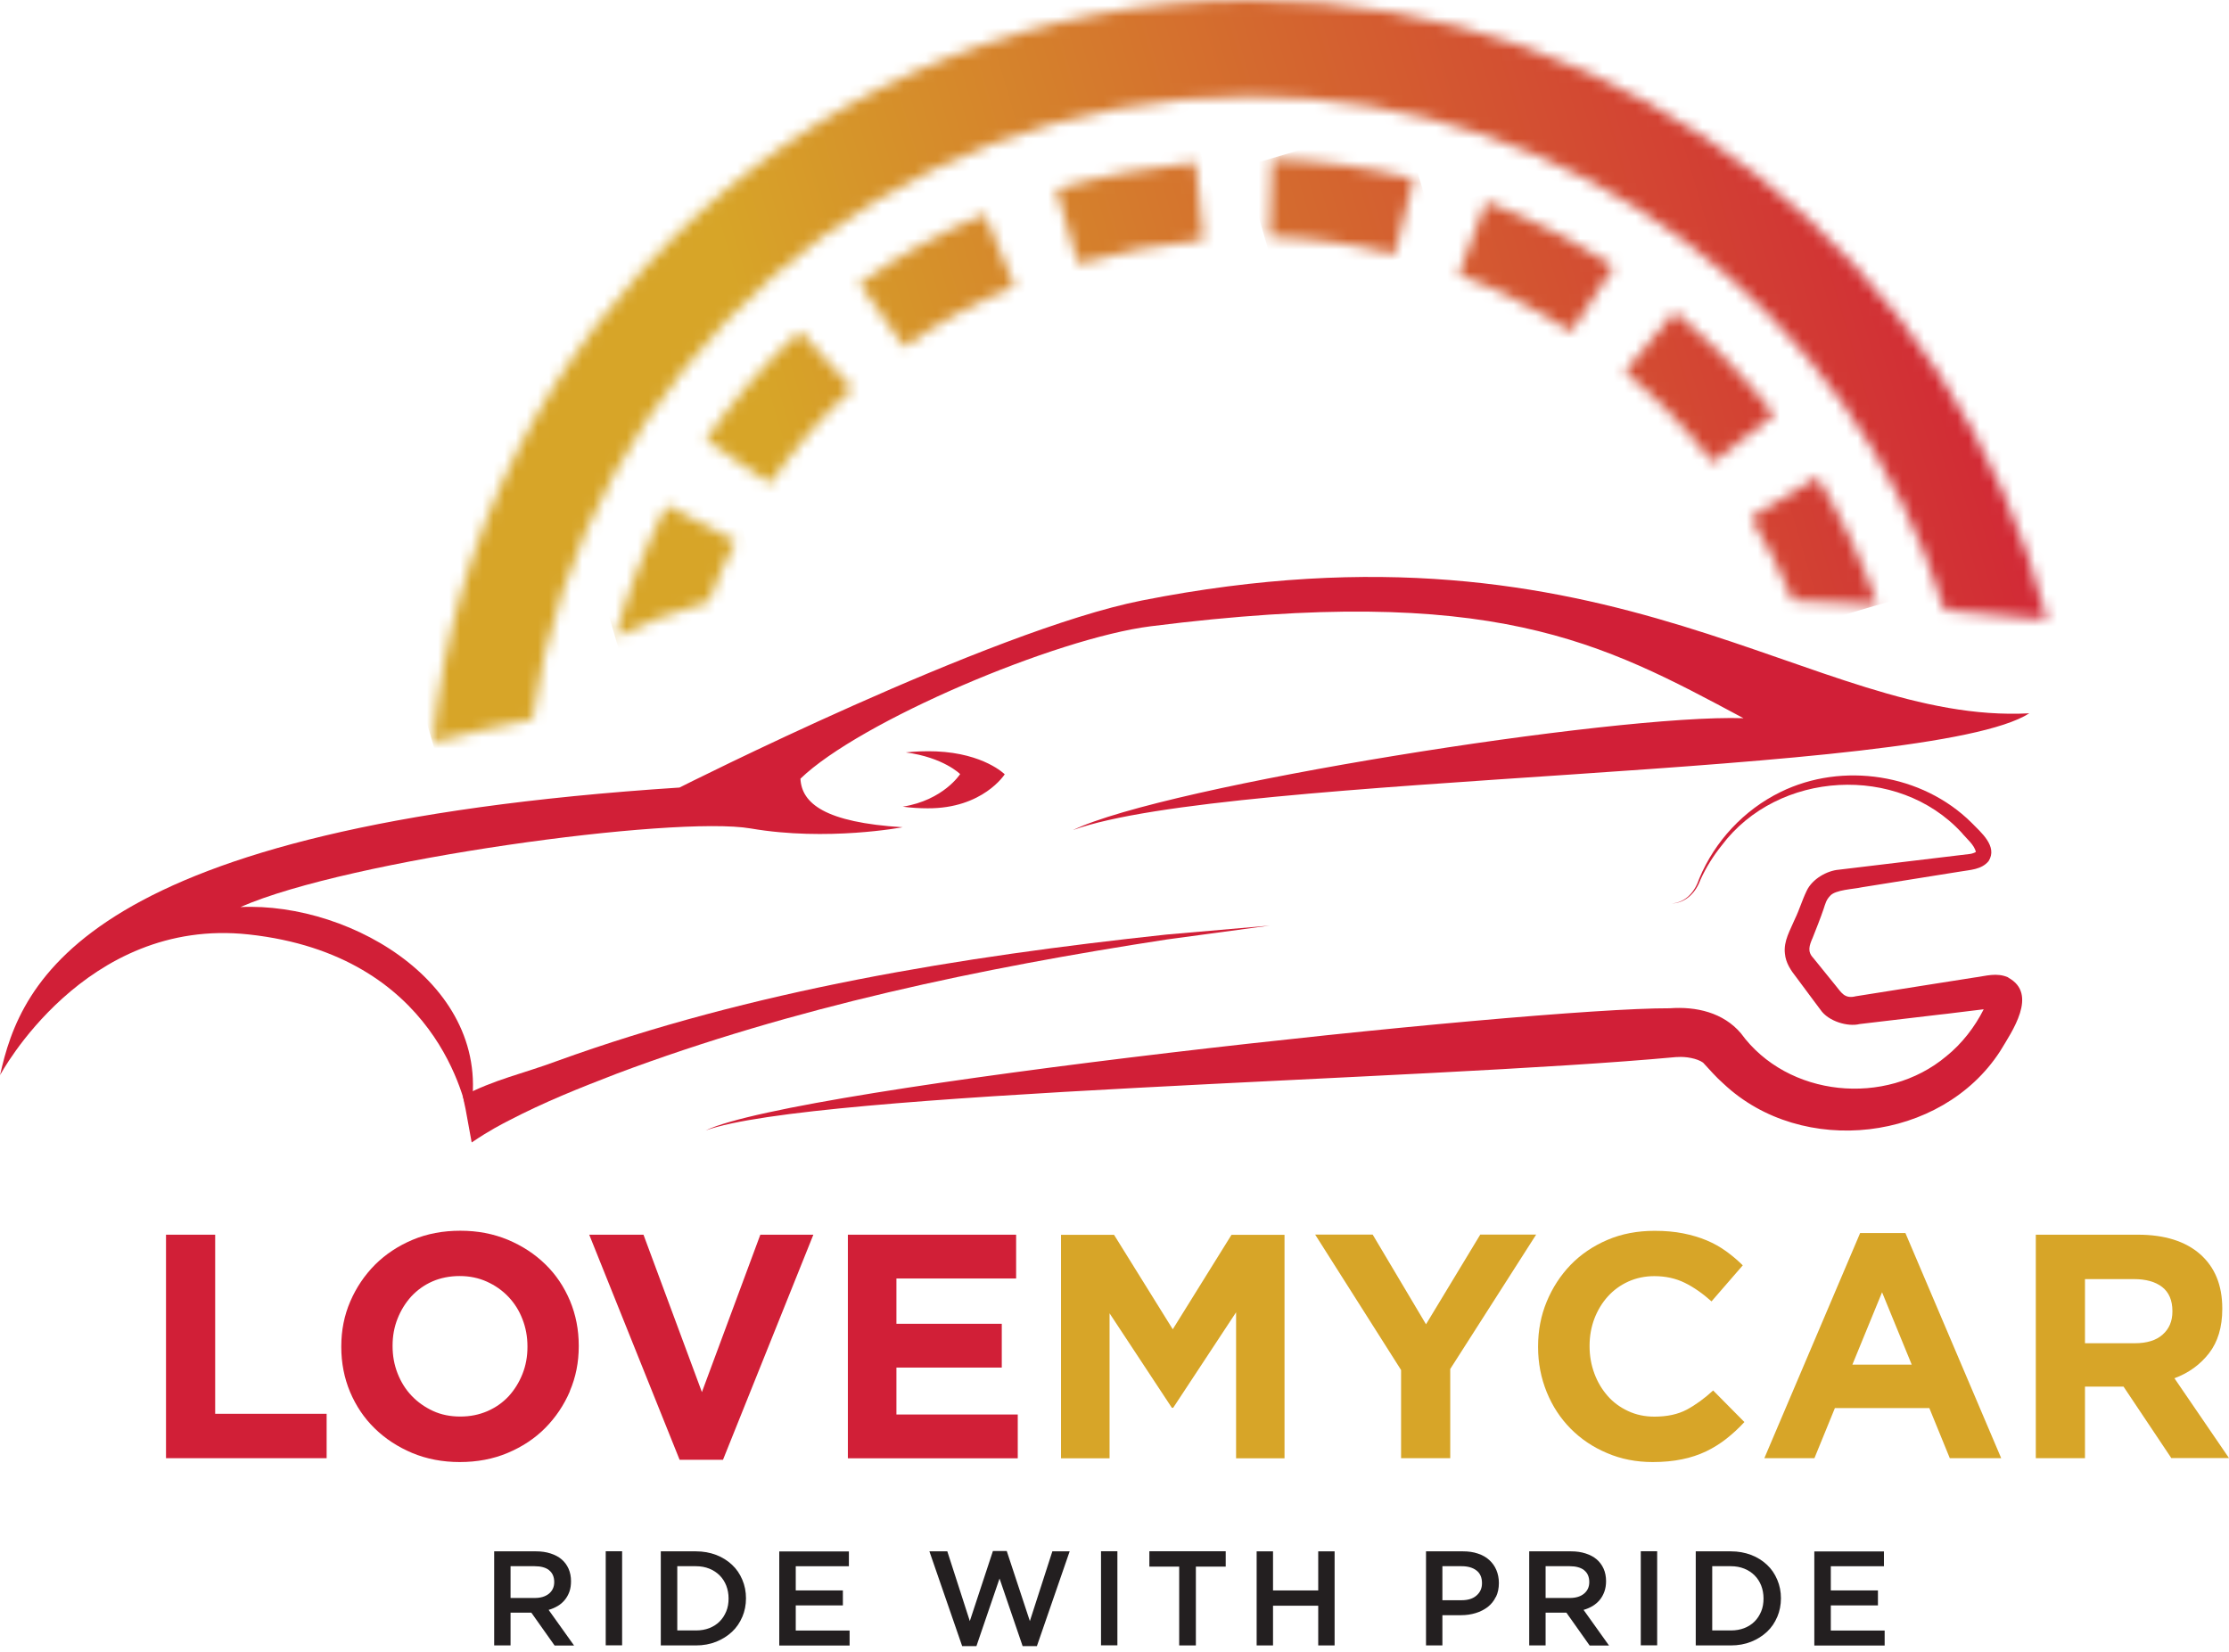
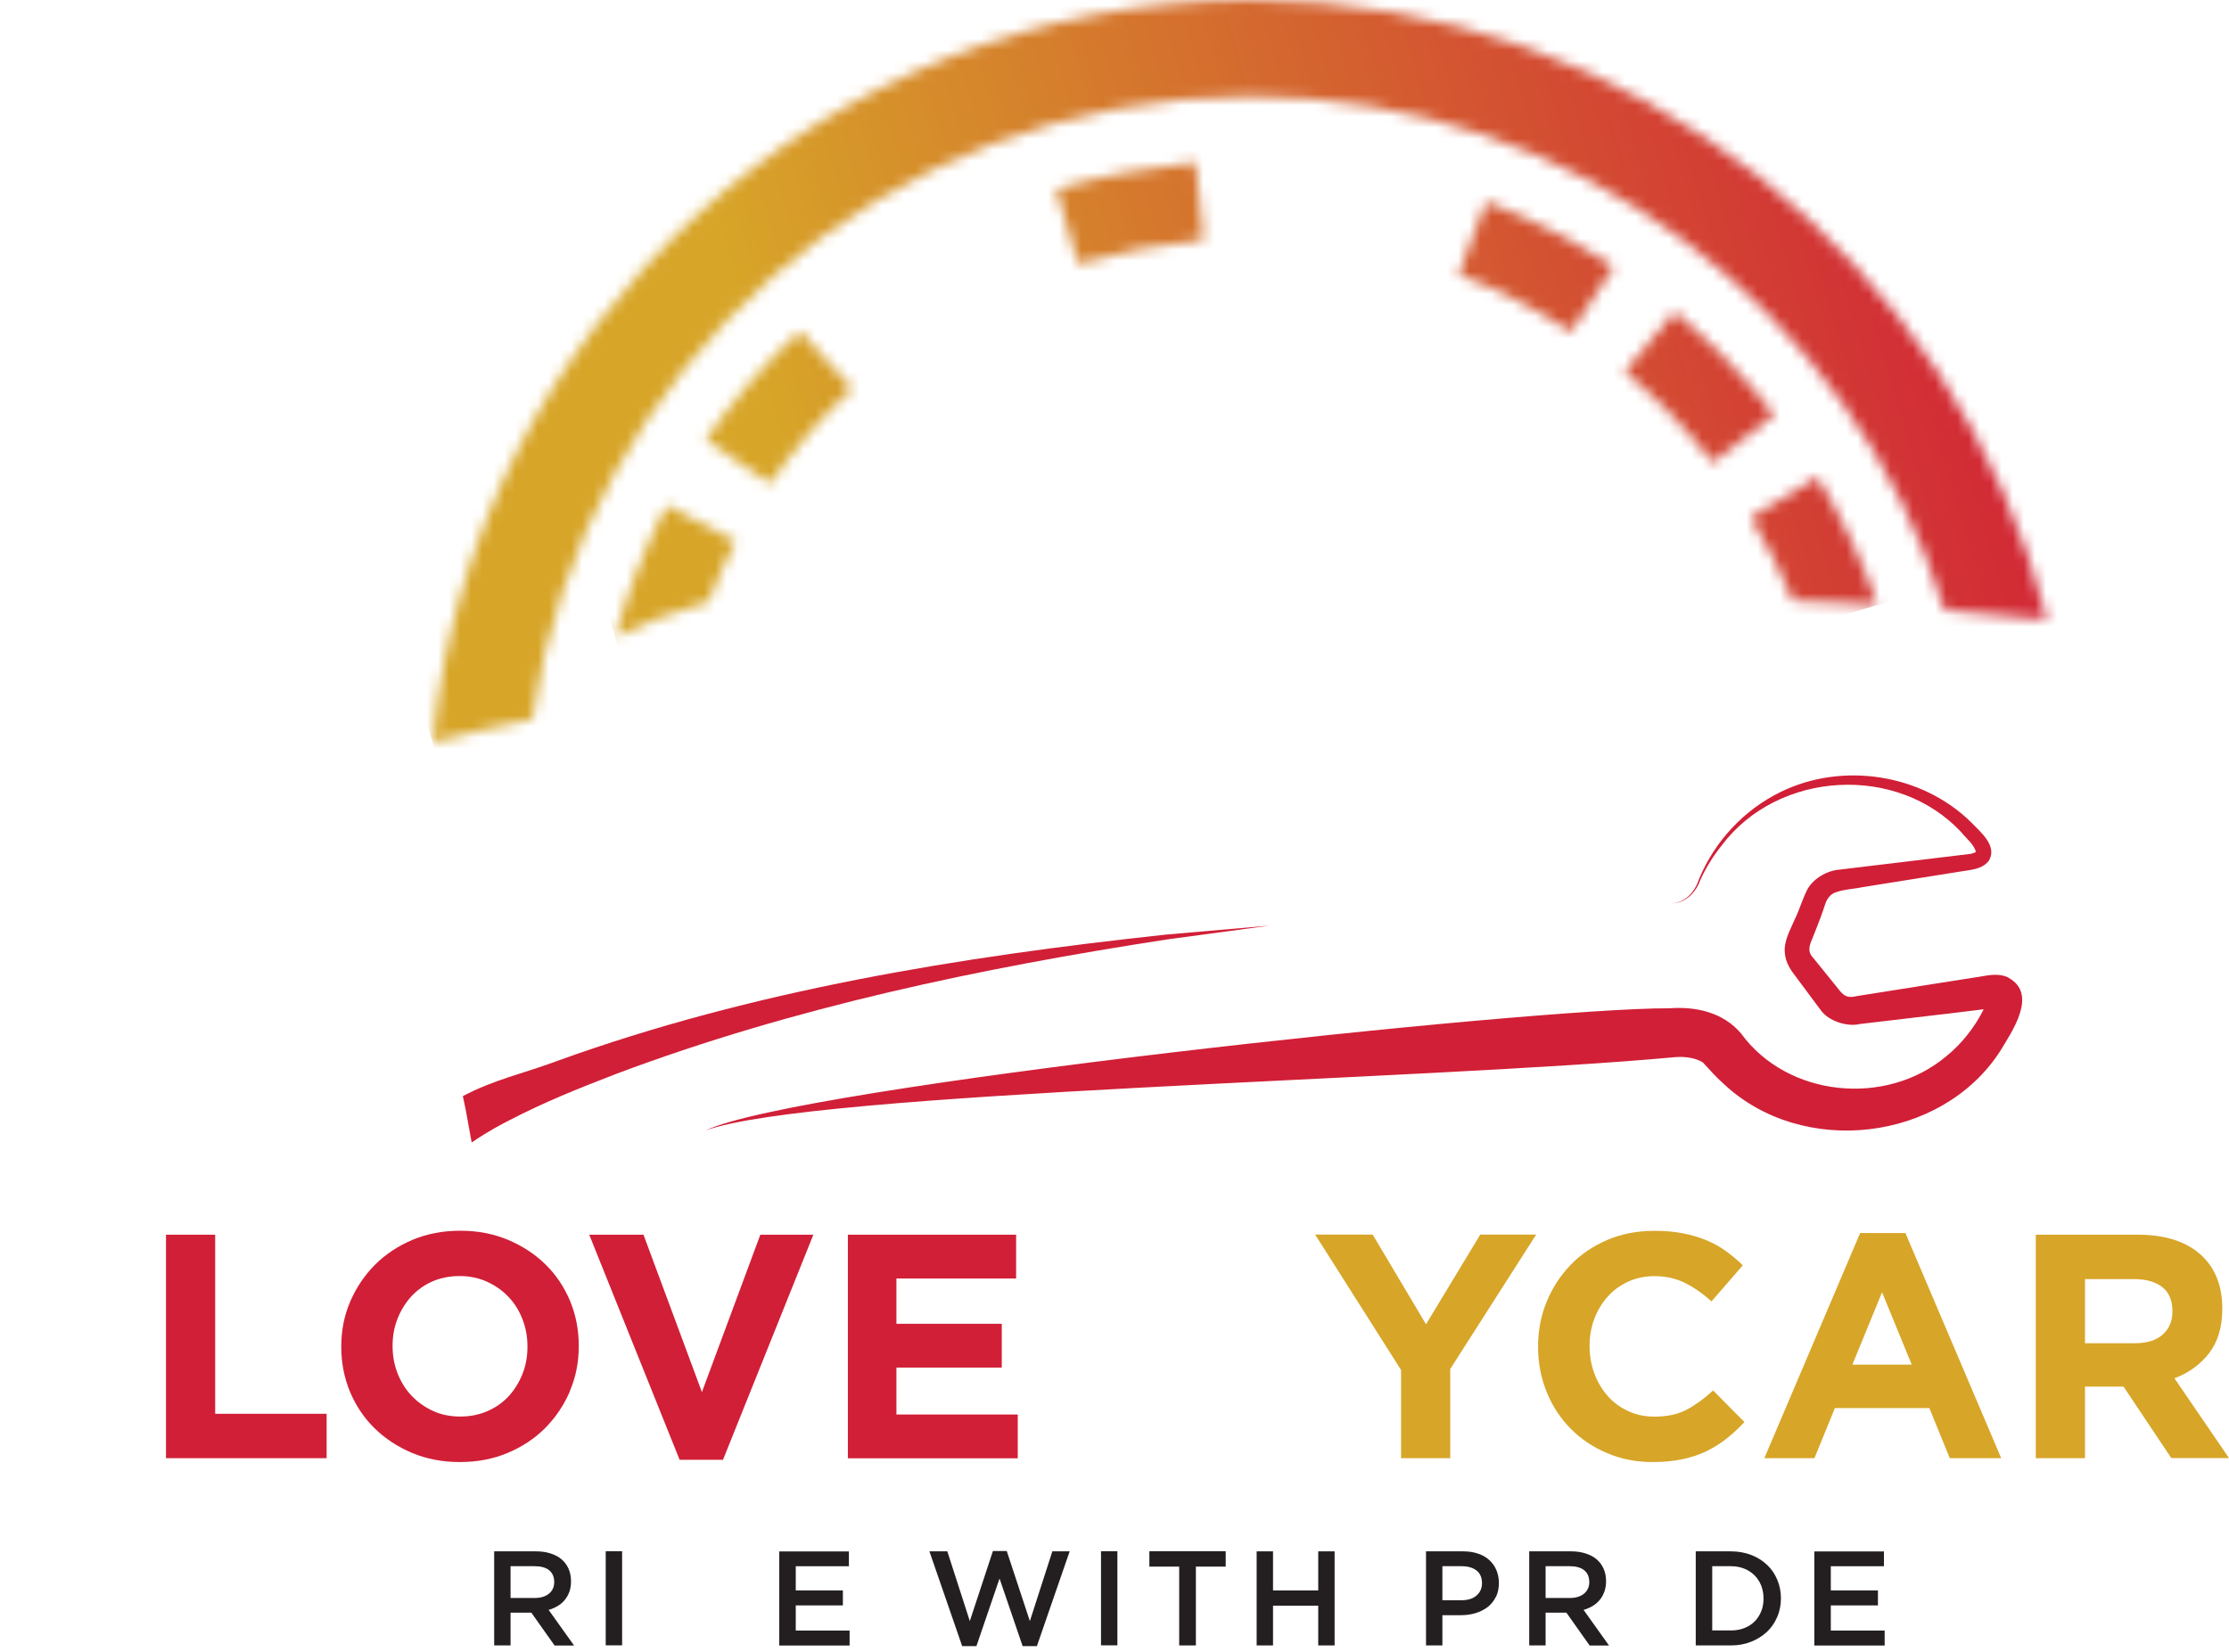
<svg xmlns="http://www.w3.org/2000/svg" width="201" height="149" viewBox="0 0 201 149" fill="none">
-   <path d="M0 96.988C1.863 88.485 7.526 74.529 61.276 71.022C61.276 71.022 89.325 56.854 102.964 54.154C145.791 45.68 163.46 65.366 182.991 64.328C173.969 70.122 110.876 69.718 96.75 74.86C105.075 70.829 145.626 64.383 157.218 64.769C144.368 57.892 134.694 52.575 103.772 56.478C95.19 57.561 77.512 65.063 72.18 70.223C72.29 72.454 74.392 74.171 81.395 74.603C81.395 74.603 74.584 75.897 67.7 74.713C60.817 73.528 31.418 77.513 21.68 81.801C31.849 81.324 45.02 89.174 42.285 100.991C41.973 99.531 39.458 86.126 22.432 84.271C7.609 82.655 0 96.969 0 96.969M84.405 67.762C83.487 67.725 82.56 67.762 81.679 67.854C85.085 68.304 86.581 69.809 86.581 69.809C86.581 69.809 85.085 72.16 81.404 72.748C82.157 72.849 82.918 72.895 83.653 72.895C88.637 72.922 90.601 69.828 90.601 69.828C90.601 69.828 88.738 67.946 84.424 67.762" fill="#D11F37" />
  <path d="M181.1 88.146C180.035 87.677 179.073 88.026 178.035 88.155L174.474 88.715L167.351 89.844C166.314 90.111 166.039 89.486 165.506 88.853C164.993 88.201 164.01 87.025 163.505 86.383C162.964 85.814 163.148 85.272 163.46 84.565C163.79 83.729 164.148 82.839 164.442 81.976C164.616 81.443 164.69 81.149 165.02 80.8C165.479 80.231 167.177 80.185 167.875 80.02C169.646 79.735 173.226 79.166 174.997 78.881L176.778 78.597C177.668 78.441 178.678 78.431 179.32 77.66C180.174 76.32 178.613 75.052 177.778 74.189C173.336 69.782 166.14 68.68 160.559 71.426C157.264 73.032 154.639 75.861 153.235 79.221C152.84 80.405 152.06 81.36 150.757 81.48C152.078 81.415 152.932 80.46 153.363 79.285C153.859 78.202 154.501 77.183 155.245 76.255C160.321 69.479 171.142 68.855 176.888 75.089C177.328 75.631 178.044 76.191 178.173 76.834C178.053 76.907 177.815 76.99 177.668 77.008C173.969 77.458 169.527 77.981 165.819 78.431C164.763 78.514 163.423 79.258 162.918 80.332C162.468 81.269 162.285 81.994 161.844 82.903C161.45 83.858 160.816 84.859 160.954 85.997C161.027 86.833 161.496 87.522 161.982 88.136C162.322 88.596 163.23 89.808 163.579 90.285L164.157 91.056C164.873 92.121 166.645 92.617 167.691 92.351L174.841 91.506C175.621 91.433 177.558 91.167 178.88 91.02C178.081 92.617 176.897 94.141 175.511 95.252C170.059 99.834 161.183 98.953 156.989 93.187C155.392 91.304 152.941 90.753 150.573 90.928C137.943 90.882 71.748 98.016 63.634 101.946C73.299 98.429 128.6 97.419 151.069 95.335C151.069 95.335 151.151 95.335 151.188 95.326C151.216 95.326 151.243 95.326 151.28 95.326C151.996 95.271 153.042 95.445 153.575 95.831C154.171 96.465 154.758 97.162 155.419 97.732C162.514 104.416 175.061 102.965 180.348 94.821C181.431 93.021 183.818 89.633 181.091 88.164" fill="#D11F37" />
  <path d="M14.97 131.503V111.348H19.403V127.499H29.454V131.503H14.979H14.97Z" fill="#D11F37" />
  <path d="M51.39 125.47C50.849 126.728 50.105 127.83 49.16 128.785C48.214 129.74 47.076 130.483 45.764 131.034C44.451 131.585 43.01 131.851 41.459 131.851C39.908 131.851 38.476 131.576 37.173 131.034C35.869 130.483 34.74 129.749 33.786 128.812C32.831 127.885 32.097 126.783 31.565 125.525C31.041 124.267 30.775 122.917 30.775 121.476V121.421C30.775 119.979 31.041 118.63 31.583 117.372C32.125 116.114 32.868 115.012 33.813 114.057C34.768 113.111 35.897 112.358 37.209 111.807C38.522 111.256 39.954 110.99 41.514 110.99C43.075 110.99 44.497 111.266 45.8 111.807C47.104 112.358 48.233 113.093 49.178 114.02C50.133 114.948 50.867 116.049 51.399 117.307C51.923 118.565 52.189 119.915 52.189 121.357V121.412C52.189 122.853 51.923 124.203 51.381 125.461L51.39 125.47ZM47.563 121.421C47.563 120.558 47.416 119.74 47.113 118.969C46.819 118.198 46.397 117.528 45.846 116.949C45.296 116.371 44.653 115.921 43.901 115.581C43.148 115.241 42.331 115.076 41.45 115.076C40.569 115.076 39.724 115.241 38.99 115.563C38.256 115.884 37.623 116.343 37.09 116.913C36.567 117.491 36.154 118.152 35.851 118.914C35.548 119.676 35.401 120.484 35.401 121.347V121.402C35.401 122.265 35.548 123.083 35.851 123.854C36.154 124.625 36.567 125.295 37.118 125.874C37.668 126.452 38.311 126.902 39.045 127.242C39.779 127.582 40.605 127.747 41.505 127.747C42.404 127.747 43.203 127.582 43.956 127.26C44.708 126.93 45.342 126.48 45.874 125.911C46.397 125.332 46.81 124.671 47.113 123.909C47.416 123.147 47.563 122.339 47.563 121.476V121.421Z" fill="#D11F37" />
  <path d="M65.204 131.649H61.285L53.134 111.348H58.026L63.295 125.543L68.563 111.348H73.345L65.195 131.649H65.204Z" fill="#D11F37" />
  <path d="M76.457 131.503V111.348H91.629V115.297H80.835V119.382H90.335V123.331H80.835V127.563H91.776V131.512H76.457V131.503Z" fill="#D11F37" />
-   <path d="M111.464 131.502V118.345L105.791 126.957H105.672L100.055 118.437V131.512H95.677V111.358H100.459L105.754 119.878L111.051 111.358H115.832V131.512H111.454L111.464 131.502Z" fill="#D7A528" />
  <path d="M130.775 123.468V131.502H126.342V123.551L118.595 111.339H123.781L128.59 119.428L133.483 111.339H138.522L130.775 123.459V123.468Z" fill="#D7A528" />
  <path d="M155.676 129.749C155.116 130.189 154.511 130.566 153.85 130.887C153.189 131.199 152.464 131.447 151.674 131.603C150.885 131.769 150.004 131.851 149.031 131.851C147.553 131.851 146.177 131.585 144.919 131.043C143.653 130.511 142.56 129.776 141.633 128.84C140.715 127.912 139.99 126.811 139.476 125.543C138.962 124.276 138.696 122.927 138.696 121.485V121.43C138.696 119.988 138.953 118.639 139.476 117.381C139.999 116.123 140.715 115.021 141.633 114.066C142.551 113.12 143.662 112.367 144.947 111.817C146.232 111.266 147.654 110.999 149.206 110.999C150.151 110.999 151.004 111.073 151.785 111.229C152.565 111.385 153.272 111.596 153.905 111.862C154.538 112.129 155.126 112.459 155.658 112.845C156.19 113.23 156.695 113.653 157.154 114.112L154.336 117.362C153.547 116.655 152.748 116.095 151.932 115.691C151.115 115.287 150.197 115.085 149.178 115.085C148.333 115.085 147.553 115.251 146.837 115.572C146.112 115.902 145.497 116.352 144.983 116.922C144.469 117.491 144.066 118.161 143.772 118.923C143.487 119.685 143.34 120.493 143.34 121.357V121.412C143.34 122.275 143.487 123.092 143.772 123.863C144.056 124.634 144.46 125.305 144.965 125.883C145.47 126.462 146.085 126.912 146.81 127.251C147.535 127.591 148.324 127.756 149.187 127.756C150.334 127.756 151.317 127.545 152.106 127.123C152.895 126.7 153.694 126.122 154.483 125.396L157.301 128.243C156.787 128.803 156.245 129.299 155.686 129.74L155.676 129.749Z" fill="#D7A528" />
  <path d="M175.823 131.502L173.978 126.985H165.461L163.616 131.502H159.1L167.737 111.201H171.821L180.458 131.502H175.823ZM169.72 116.527L167.039 123.064H172.39L169.71 116.527H169.72Z" fill="#D7A528" />
  <path d="M195.805 131.503L191.49 125.048H188.013V131.503H183.579V111.348H192.794C195.19 111.348 197.063 111.936 198.394 113.102C199.725 114.277 200.394 115.902 200.394 117.996V118.051C200.394 119.685 199.991 121.017 199.201 122.036C198.403 123.064 197.365 123.817 196.08 124.295L201 131.493H195.814L195.805 131.503ZM195.897 118.225C195.897 117.271 195.584 116.545 194.978 116.068C194.364 115.59 193.51 115.352 192.418 115.352H188.013V121.136H192.501C193.593 121.136 194.436 120.879 195.016 120.356C195.602 119.842 195.897 119.144 195.897 118.281V118.225Z" fill="#D7A528" />
  <mask id="mask0_64_652" style="mask-type:luminance" maskUnits="userSpaceOnUse" x="95" y="14" width="14" height="10">
    <path d="M95.245 17.06L97.209 23.79C100.78 22.753 104.58 22.018 108.517 21.623L107.811 14.645C103.451 15.086 99.229 15.894 95.245 17.06Z" fill="white" />
  </mask>
  <g mask="url(#mask0_64_652)">
    <path d="M107.466 11.068L92.775 15.377L96.294 27.387L110.986 23.078L107.466 11.068Z" fill="url(#paint0_linear_64_652)" />
  </g>
  <mask id="mask1_64_652" style="mask-type:luminance" maskUnits="userSpaceOnUse" x="77" y="19" width="15" height="13">
    <path d="M77.485 25.562L81.542 31.282C84.589 29.115 87.939 27.27 91.491 25.801L88.802 19.318C84.763 20.989 80.954 23.092 77.476 25.562" fill="white" />
  </mask>
  <g mask="url(#mask1_64_652)">
-     <path d="M90.376 15.539L74.249 20.269L78.588 35.072L94.715 30.342L90.376 15.539Z" fill="url(#paint1_linear_64_652)" />
-   </g>
+     </g>
  <mask id="mask2_64_652" style="mask-type:luminance" maskUnits="userSpaceOnUse" x="63" y="29" width="14" height="15">
    <path d="M63.644 39.675L69.435 43.623C71.583 40.483 74.079 37.59 76.861 35.047L72.133 29.869C68.949 32.779 66.094 36.075 63.644 39.666" fill="white" />
  </mask>
  <g mask="url(#mask2_64_652)">
    <path d="M75.821 26.309L59.94 30.966L64.697 47.196L80.577 42.539L75.821 26.309Z" fill="url(#paint2_linear_64_652)" />
  </g>
  <mask id="mask3_64_652" style="mask-type:luminance" maskUnits="userSpaceOnUse" x="131" y="18" width="15" height="12">
    <path d="M131.519 24.745C135.061 26.095 138.485 27.839 141.67 29.924L145.516 24.056C141.909 21.688 138.035 19.713 134.015 18.189L131.528 24.745H131.519Z" fill="white" />
  </mask>
  <g mask="url(#mask3_64_652)">
    <path d="M144.396 14.412L128.349 19.119L132.622 33.701L148.67 28.994L144.396 14.412Z" fill="url(#paint3_linear_64_652)" />
  </g>
  <mask id="mask4_64_652" style="mask-type:luminance" maskUnits="userSpaceOnUse" x="146" y="28" width="14" height="14">
    <path d="M146.525 33.523C149.453 35.956 152.115 38.711 154.455 41.713L159.99 37.398C157.337 34 154.318 30.879 151.014 28.124L146.525 33.514V33.523Z" fill="white" />
  </mask>
  <g mask="url(#mask4_64_652)">
    <path d="M158.918 24.491L142.853 29.202L147.583 45.344L163.649 40.632L158.918 24.491Z" fill="url(#paint4_linear_64_652)" />
  </g>
  <mask id="mask5_64_652" style="mask-type:luminance" maskUnits="userSpaceOnUse" x="114" y="14" width="14" height="9">
    <path d="M114.483 21.348C118.301 21.467 122.092 22 125.764 22.936L127.48 16.133C123.322 15.077 119.017 14.48 114.703 14.342L114.483 21.357V21.348Z" fill="white" />
  </mask>
  <g mask="url(#mask5_64_652)">
-     <path d="M126.457 10.82L112.162 15.013L115.512 26.441L129.807 22.248L126.457 10.82Z" fill="url(#paint5_linear_64_652)" />
-   </g>
+     </g>
  <mask id="mask6_64_652" style="mask-type:luminance" maskUnits="userSpaceOnUse" x="55" y="45" width="12" height="13">
    <path d="M55.475 57.469C57.485 56.45 60.339 55.229 63.91 54.246C64.626 52.382 65.433 50.555 66.342 48.811L60.119 45.57C58.173 49.316 56.604 53.319 55.475 57.469Z" fill="white" />
  </mask>
  <g mask="url(#mask6_64_652)">
    <path d="M65.484 42.631L52.264 46.508L56.336 60.403L69.556 56.526L65.484 42.631Z" fill="url(#paint6_linear_64_652)" />
  </g>
  <mask id="mask7_64_652" style="mask-type:luminance" maskUnits="userSpaceOnUse" x="157" y="43" width="13" height="12">
    <path d="M157.888 46.68C159.347 49.068 160.605 51.574 161.66 54.154C163.634 54.209 166.13 54.329 169.306 54.549C167.911 50.537 166.094 46.662 163.872 43.026L157.888 46.68Z" fill="white" />
  </mask>
  <g mask="url(#mask7_64_652)">
    <path d="M168.411 39.954L154.785 43.95L158.798 57.642L172.424 53.646L168.411 39.954Z" fill="url(#paint7_linear_64_652)" />
  </g>
  <mask id="mask8_64_652" style="mask-type:luminance" maskUnits="userSpaceOnUse" x="39" y="0" width="146" height="67">
    <path d="M39.008 66.954C41.826 66.219 44.901 65.476 48.003 64.861C52.528 33.156 79.843 8.695 112.776 8.695C142.202 8.695 167.131 28.234 175.336 55.018C178.062 55.247 181.138 55.541 184.597 55.89C176.438 23.808 147.342 0 112.776 0C74.327 0 42.634 29.437 39.008 66.954Z" fill="white" />
  </mask>
  <g mask="url(#mask8_64_652)">
    <path d="M173.07 -39.321L20.934 5.298L50.526 106.272L202.662 61.653L173.07 -39.321Z" fill="url(#paint8_linear_64_652)" />
  </g>
  <path d="M41.726 98.861C44.498 97.373 47.26 96.795 50.207 95.693C67.884 89.293 86.562 86.282 105.186 84.28L114.493 83.472L105.241 84.721C88.398 87.31 71.593 90.827 55.622 96.823C52.134 98.172 49.188 99.338 45.856 101.065C45.195 101.414 44.176 101.918 42.533 103.029L41.983 100.018L41.735 98.852L41.726 98.861Z" fill="#D11F37" />
  <path d="M50.005 148.388L47.912 145.431H46.039V148.388H44.562V139.904H48.343C48.83 139.904 49.261 139.968 49.656 140.097C50.05 140.225 50.381 140.4 50.647 140.629C50.913 140.859 51.124 141.143 51.271 141.474C51.418 141.814 51.491 142.181 51.491 142.594C51.491 142.952 51.446 143.264 51.344 143.549C51.243 143.824 51.106 144.072 50.922 144.293C50.748 144.504 50.537 144.688 50.289 144.834C50.041 144.981 49.766 145.101 49.472 145.183L51.767 148.397H50.014L50.005 148.388ZM49.518 141.602C49.215 141.364 48.775 141.244 48.215 141.244H46.039V144.109H48.224C48.756 144.109 49.178 143.981 49.5 143.723C49.812 143.466 49.977 143.117 49.977 142.677C49.977 142.209 49.821 141.85 49.518 141.612V141.602Z" fill="#231F20" />
  <path d="M56.099 139.895V148.379H54.621V139.895H56.099Z" fill="#231F20" />
-   <path d="M66.939 145.808C66.718 146.331 66.415 146.781 66.012 147.157C65.608 147.534 65.13 147.837 64.58 148.057C64.029 148.278 63.414 148.388 62.753 148.388H59.587V139.904H62.753C63.414 139.904 64.02 140.014 64.58 140.225C65.13 140.436 65.608 140.739 66.012 141.116C66.415 141.492 66.718 141.942 66.939 142.465C67.159 142.98 67.269 143.54 67.269 144.137C67.269 144.733 67.159 145.293 66.939 145.817V145.808ZM65.488 142.989C65.351 142.64 65.149 142.328 64.892 142.071C64.635 141.814 64.323 141.612 63.965 141.465C63.598 141.318 63.194 141.244 62.753 141.244H61.074V147.038H62.753C63.203 147.038 63.607 146.965 63.965 146.827C64.332 146.68 64.635 146.487 64.892 146.23C65.149 145.973 65.342 145.67 65.488 145.321C65.635 144.972 65.7 144.577 65.7 144.155C65.7 143.733 65.626 143.347 65.488 142.989Z" fill="#231F20" />
  <path d="M76.558 141.245H71.757V143.43H76.007V144.78H71.757V147.047H76.613V148.397H70.27V139.913H76.549V141.263L76.558 141.245Z" fill="#231F20" />
  <path d="M89.527 139.876H90.784L92.868 146.193L94.896 139.904H96.457L93.501 148.452H92.216L90.133 142.355L88.049 148.452H86.764L83.809 139.904H85.424L87.453 146.193L89.536 139.876H89.527Z" fill="#231F20" />
  <path d="M100.761 139.895V148.379H99.284V139.895H100.761Z" fill="#231F20" />
  <path d="M107.838 148.388H106.333V141.281H103.644V139.895H110.528V141.281H107.838V148.388Z" fill="#231F20" />
  <path d="M114.795 144.807V148.388H113.318V139.904H114.795V143.43H118.871V139.904H120.348V148.388H118.871V144.807H114.795Z" fill="#231F20" />
  <path d="M134.887 144.008C134.713 144.375 134.465 144.678 134.162 144.917C133.85 145.156 133.492 145.34 133.079 145.468C132.666 145.596 132.225 145.661 131.757 145.661H130.068V148.388H128.591V139.904H131.932C132.427 139.904 132.868 139.968 133.272 140.106C133.676 140.244 134.015 140.427 134.291 140.684C134.566 140.932 134.786 141.235 134.933 141.584C135.08 141.933 135.162 142.328 135.162 142.759C135.162 143.237 135.071 143.659 134.896 144.017L134.887 144.008ZM133.143 141.63C132.813 141.373 132.363 141.244 131.803 141.244H130.068V144.311H131.803C132.372 144.311 132.822 144.173 133.143 143.889C133.474 143.604 133.639 143.237 133.639 142.778C133.639 142.264 133.474 141.887 133.143 141.63Z" fill="#231F20" />
  <path d="M143.34 148.388L141.247 145.431H139.375V148.388H137.897V139.904H141.679C142.165 139.904 142.597 139.968 142.991 140.097C143.386 140.225 143.716 140.4 143.983 140.629C144.249 140.859 144.46 141.143 144.607 141.474C144.754 141.804 144.827 142.181 144.827 142.594C144.827 142.952 144.772 143.264 144.671 143.549C144.57 143.824 144.433 144.072 144.249 144.293C144.075 144.504 143.854 144.688 143.616 144.834C143.368 144.981 143.092 145.101 142.799 145.183L145.093 148.397H143.34V148.388ZM142.854 141.602C142.542 141.364 142.11 141.244 141.55 141.244H139.375V144.109H141.56C142.092 144.109 142.523 143.981 142.835 143.723C143.148 143.466 143.313 143.117 143.313 142.677C143.313 142.209 143.157 141.85 142.854 141.612V141.602Z" fill="#231F20" />
-   <path d="M149.435 139.895V148.379H147.957V139.895H149.435Z" fill="#231F20" />
+   <path d="M149.435 139.895H147.957V139.895H149.435Z" fill="#231F20" />
  <path d="M160.265 145.808C160.045 146.331 159.742 146.781 159.339 147.157C158.935 147.534 158.457 147.837 157.907 148.057C157.356 148.278 156.741 148.388 156.08 148.388H152.914V139.904H156.08C156.741 139.904 157.347 140.014 157.907 140.225C158.457 140.436 158.935 140.739 159.339 141.116C159.742 141.492 160.045 141.942 160.265 142.465C160.486 142.98 160.596 143.54 160.596 144.137C160.596 144.733 160.486 145.293 160.265 145.817V145.808ZM158.815 142.989C158.678 142.64 158.476 142.328 158.219 142.071C157.962 141.814 157.65 141.612 157.292 141.465C156.925 141.318 156.521 141.244 156.08 141.244H154.4V147.038H156.08C156.53 147.038 156.934 146.965 157.292 146.827C157.659 146.68 157.962 146.487 158.219 146.23C158.476 145.973 158.669 145.67 158.815 145.321C158.962 144.972 159.026 144.577 159.026 144.155C159.026 143.733 158.953 143.347 158.815 142.989Z" fill="#231F20" />
  <path d="M169.894 141.245H165.093V143.43H169.343V144.78H165.093V147.047H169.949V148.397H163.606V139.913H169.884V141.263L169.894 141.245Z" fill="#231F20" />
  <defs>
    <linearGradient id="paint0_linear_64_652" x1="177.132" y1="-2.093" x2="66.315" y2="30.384" gradientUnits="userSpaceOnUse">
      <stop stop-color="#D11F37" />
      <stop offset="0.99" stop-color="#D7A528" />
      <stop offset="1" stop-color="#D7A528" />
    </linearGradient>
    <linearGradient id="paint1_linear_64_652" x1="177.424" y1="-1.169" x2="66.607" y2="31.308" gradientUnits="userSpaceOnUse">
      <stop stop-color="#D11F37" />
      <stop offset="0.99" stop-color="#D7A528" />
      <stop offset="1" stop-color="#D7A528" />
    </linearGradient>
    <linearGradient id="paint2_linear_64_652" x1="179.363" y1="5.633" x2="68.546" y2="38.111" gradientUnits="userSpaceOnUse">
      <stop stop-color="#D11F37" />
      <stop offset="0.99" stop-color="#D7A528" />
      <stop offset="1" stop-color="#D7A528" />
    </linearGradient>
    <linearGradient id="paint3_linear_64_652" x1="181.268" y1="11.836" x2="70.451" y2="44.313" gradientUnits="userSpaceOnUse">
      <stop stop-color="#D11F37" />
      <stop offset="0.99" stop-color="#D7A528" />
      <stop offset="1" stop-color="#D7A528" />
    </linearGradient>
    <linearGradient id="paint4_linear_64_652" x1="185.39" y1="25.825" x2="74.574" y2="58.302" gradientUnits="userSpaceOnUse">
      <stop stop-color="#D11F37" />
      <stop offset="0.99" stop-color="#D7A528" />
      <stop offset="1" stop-color="#D7A528" />
    </linearGradient>
    <linearGradient id="paint5_linear_64_652" x1="178.378" y1="2.318" x2="67.561" y2="34.795" gradientUnits="userSpaceOnUse">
      <stop stop-color="#D11F37" />
      <stop offset="0.99" stop-color="#D7A528" />
      <stop offset="1" stop-color="#D7A528" />
    </linearGradient>
    <linearGradient id="paint6_linear_64_652" x1="182.674" y1="16.602" x2="71.858" y2="49.079" gradientUnits="userSpaceOnUse">
      <stop stop-color="#D11F37" />
      <stop offset="0.99" stop-color="#D7A528" />
      <stop offset="1" stop-color="#D7A528" />
    </linearGradient>
    <linearGradient id="paint7_linear_64_652" x1="190.229" y1="42.347" x2="79.413" y2="74.824" gradientUnits="userSpaceOnUse">
      <stop stop-color="#D11F37" />
      <stop offset="0.99" stop-color="#D7A528" />
      <stop offset="1" stop-color="#D7A528" />
    </linearGradient>
    <linearGradient id="paint8_linear_64_652" x1="181.771" y1="13.647" x2="70.955" y2="46.124" gradientUnits="userSpaceOnUse">
      <stop stop-color="#D11F37" />
      <stop offset="0.99" stop-color="#D7A528" />
      <stop offset="1" stop-color="#D7A528" />
    </linearGradient>
  </defs>
</svg>